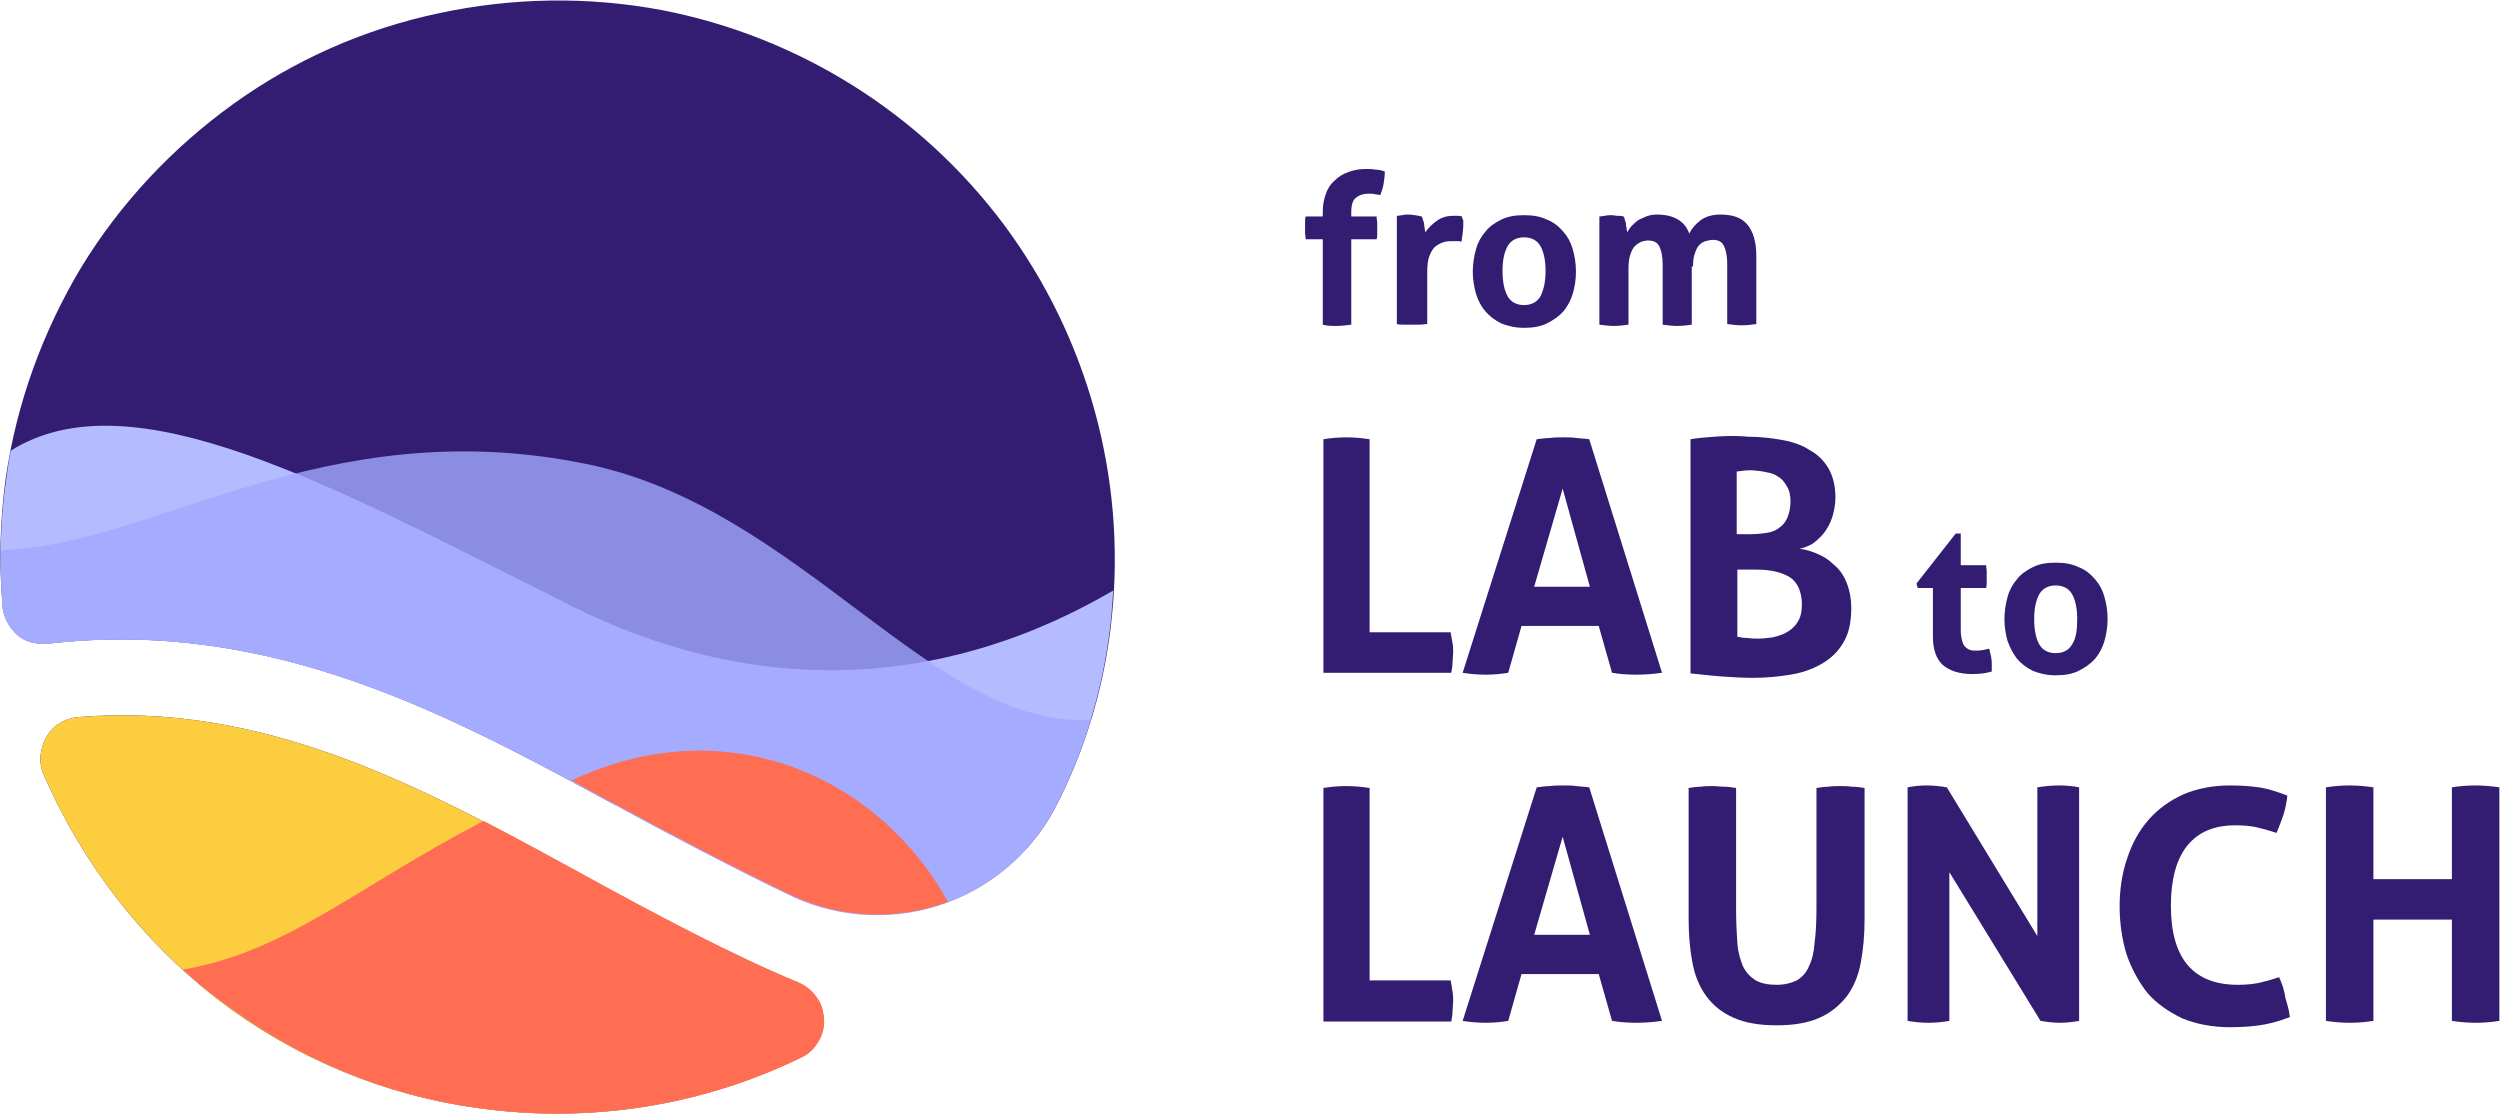
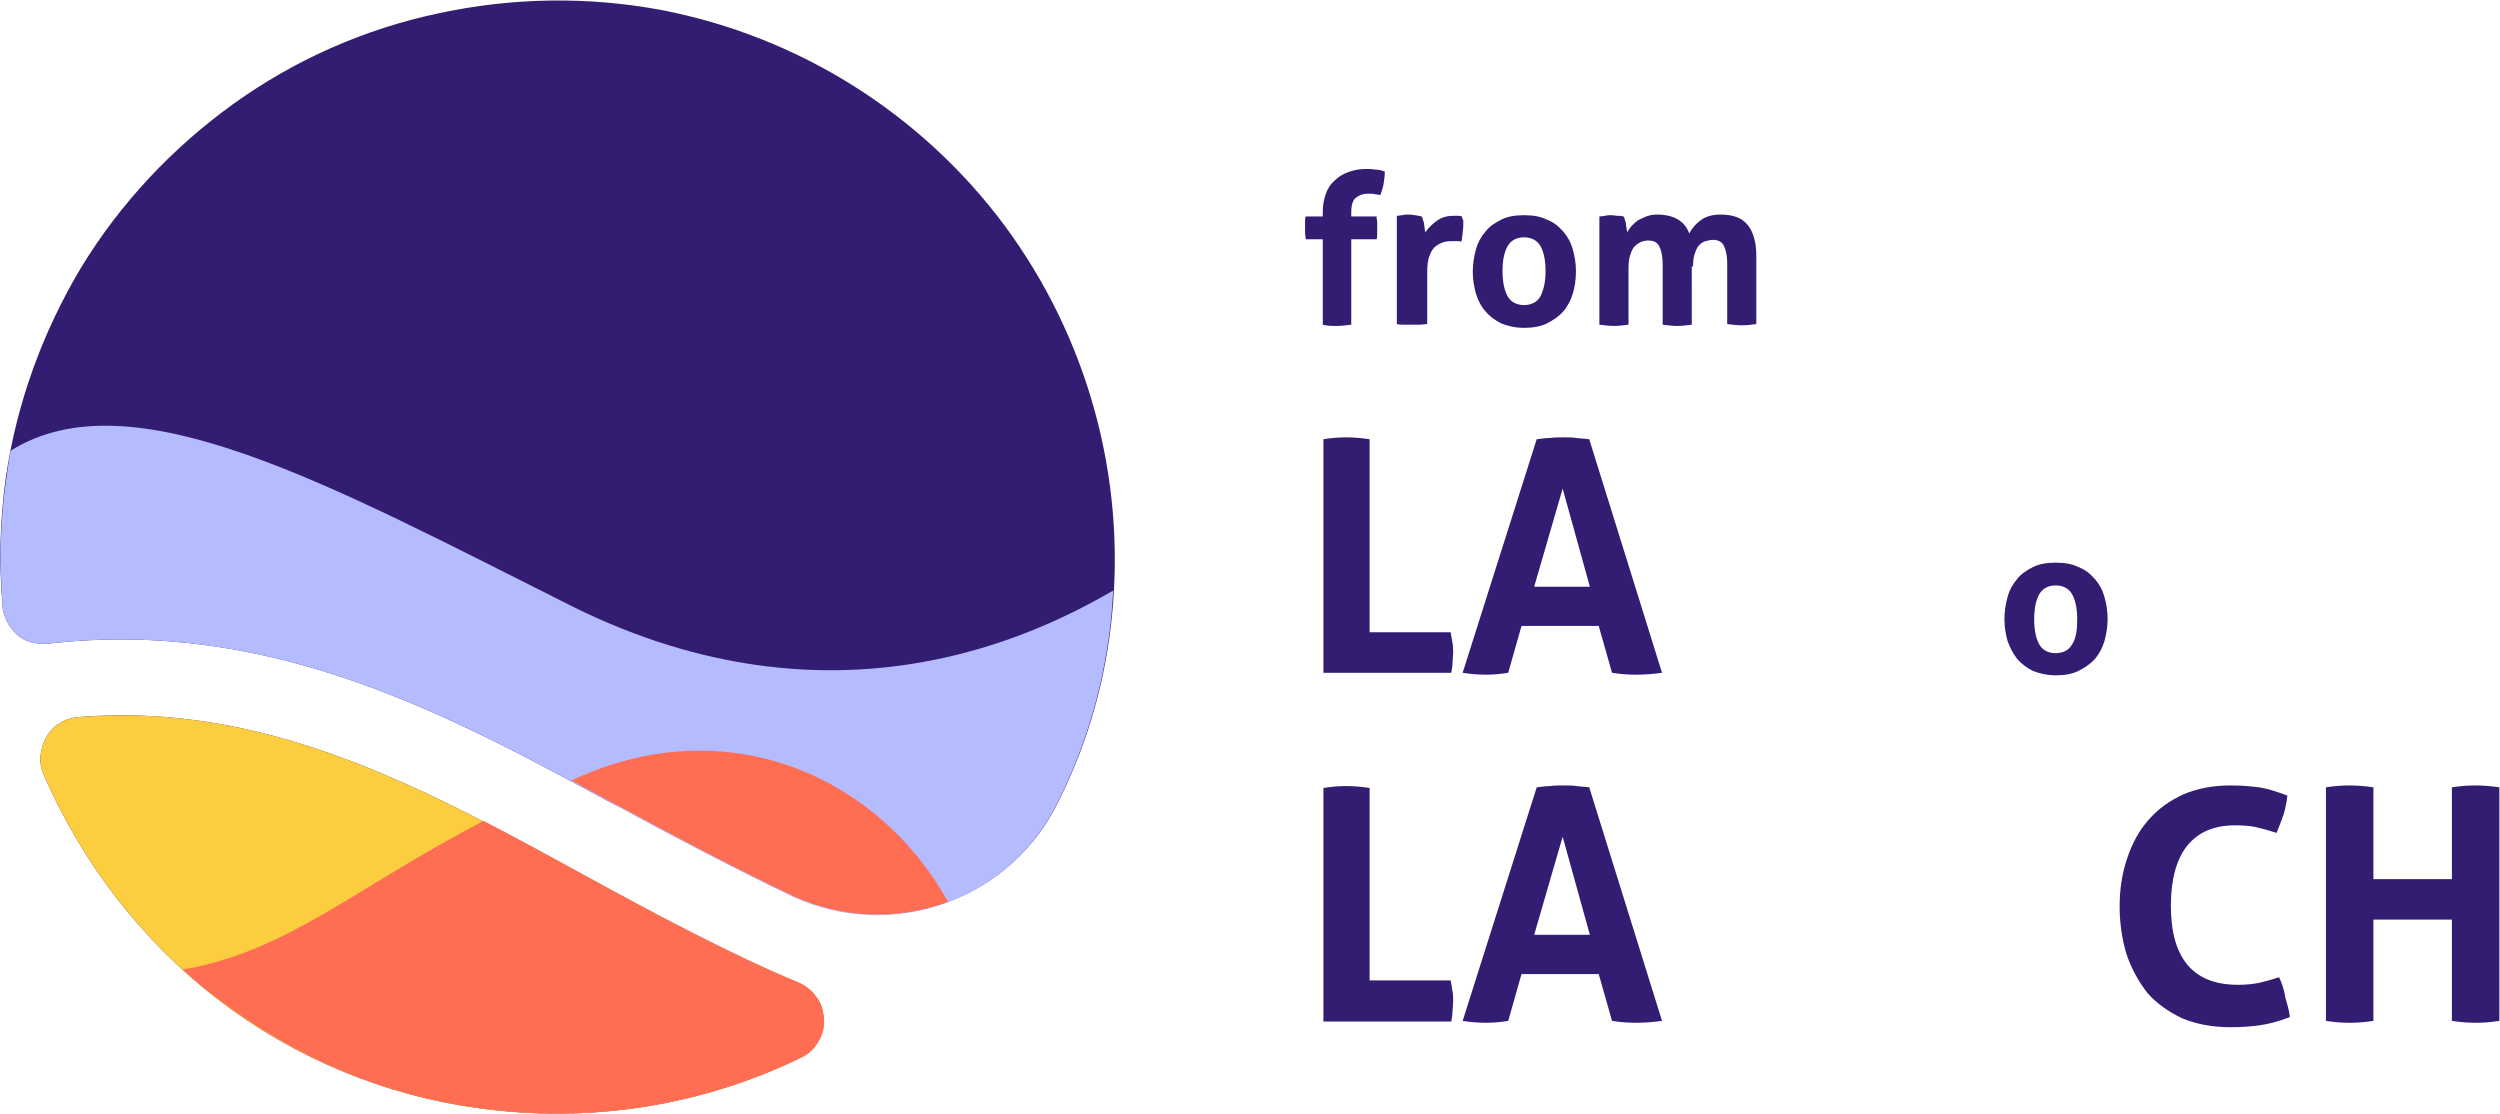
<svg xmlns="http://www.w3.org/2000/svg" version="1.1" id="Layer_1" x="0px" y="0px" viewBox="0 0 395 176" style="enable-background:new 0 0 395 176;" xml:space="preserve">
  <style type="text/css">
	.st0{fill:#321D73;}
	.st1{fill-rule:evenodd;clip-rule:evenodd;fill:#321D73;}
	.st2{fill:#B5BBFF;}
	.st3{opacity:0.8;fill:#A1A9FF;enable-background:new    ;}
	.st4{fill:#FF6E52;}
	.st5{fill-rule:evenodd;clip-rule:evenodd;fill:#FCCD3F;}
</style>
  <g>
    <g>
      <path class="st0" d="M211.2,51.5c0.7,0,1.5-0.1,2.3-0.2V37.8h4c0.1-0.3,0.1-0.6,0.1-0.9c0-0.3,0-0.5,0-0.8c0-0.3,0-0.6,0-0.9    c0-0.3-0.1-0.6-0.1-1h-4v-0.7c0-1.2,0.3-2,0.8-2.3c0.5-0.4,1.1-0.6,1.9-0.6c0.4,0,0.8,0,1.1,0.1c0.3,0,0.5,0.1,0.8,0.1    c0.2-0.6,0.4-1.1,0.5-1.7c0.1-0.6,0.2-1.3,0.2-2c-0.5-0.2-1-0.3-1.5-0.3c-0.4-0.1-1-0.1-1.6-0.1c-1,0-1.9,0.2-2.7,0.5    c-0.8,0.3-1.5,0.7-2.1,1.3c-0.6,0.5-1.1,1.2-1.4,2.1c-0.3,0.8-0.5,1.7-0.5,2.8v0.8h-2.7c-0.1,0.3-0.1,0.6-0.1,0.9    c0,0.3,0,0.5,0,0.8c0,0.3,0,0.6,0,0.9c0,0.3,0.1,0.6,0.1,1h2.7v13.5C209.7,51.5,210.4,51.5,211.2,51.5z" />
      <path class="st0" d="M231,34.2c-0.1,0-0.3-0.1-0.6-0.1c-0.3,0-0.5,0-0.8,0c-1.1,0-1.9,0.3-2.6,0.8c-0.7,0.5-1.3,1.1-1.8,1.8    c0-0.2-0.1-0.3-0.1-0.6c0-0.2-0.1-0.5-0.1-0.7c0-0.2-0.1-0.5-0.2-0.7c0-0.2-0.1-0.4-0.2-0.5c-0.3-0.1-0.6-0.1-1-0.2    c-0.3,0-0.6-0.1-1-0.1c-0.4,0-0.7,0-1,0.1c-0.3,0-0.6,0.1-0.9,0.1v17.1c0.4,0.1,0.8,0.1,1.2,0.1c0.4,0,0.8,0,1.2,0    c0.4,0,0.8,0,1.2,0c0.4,0,0.8-0.1,1.2-0.1v-8.1c0-1.2,0.1-2.1,0.4-2.8c0.3-0.7,0.6-1.2,1.1-1.5c0.4-0.3,0.9-0.5,1.3-0.6    c0.5-0.1,0.9-0.1,1.3-0.1c0.1,0,0.2,0,0.5,0c0.3,0,0.6,0,0.8,0.1c0.1-0.4,0.1-0.8,0.2-1.3c0-0.4,0.1-0.8,0.1-1.2    c0-0.3,0-0.6,0-0.9C231.1,34.7,231,34.4,231,34.2z" />
      <path class="st0" d="M234.7,49.2c0.7,0.8,1.5,1.4,2.5,1.9c1,0.4,2.2,0.7,3.6,0.7s2.6-0.2,3.6-0.7c1-0.5,1.9-1.1,2.6-1.9    c0.7-0.8,1.2-1.8,1.5-2.8s0.5-2.2,0.5-3.5c0-1.3-0.2-2.4-0.5-3.5s-0.8-2-1.5-2.8c-0.7-0.8-1.5-1.5-2.6-1.9c-1-0.5-2.2-0.7-3.6-0.7    s-2.6,0.2-3.6,0.7c-1,0.5-1.9,1.1-2.5,1.9c-0.7,0.8-1.2,1.7-1.5,2.8c-0.3,1.1-0.5,2.3-0.5,3.5c0,1.3,0.2,2.4,0.5,3.5    C233.5,47.4,234,48.4,234.7,49.2z M238.2,38.9c0.5-0.9,1.4-1.4,2.6-1.4c1.2,0,2.1,0.5,2.6,1.4c0.5,0.9,0.8,2.2,0.8,3.9    s-0.3,3-0.8,4c-0.5,0.9-1.4,1.4-2.6,1.4c-1.2,0-2.1-0.5-2.6-1.4c-0.5-0.9-0.8-2.2-0.8-4S237.7,39.8,238.2,38.9z" />
      <path class="st0" d="M267.5,42.1c0-0.9,0.1-1.6,0.3-2.1c0.2-0.6,0.4-1,0.7-1.3c0.3-0.3,0.6-0.5,1-0.6c0.4-0.1,0.7-0.2,1.1-0.2    c0.9,0,1.5,0.3,1.8,1c0.3,0.6,0.5,1.6,0.5,2.7v9.6c0.8,0.1,1.6,0.2,2.3,0.2c0.8,0,1.6-0.1,2.3-0.2V40.5c0-2.3-0.5-3.9-1.4-5    c-0.9-1.1-2.3-1.6-4.3-1.6c-1.2,0-2.3,0.3-3.1,0.9c-0.8,0.6-1.4,1.3-1.8,2.1c-0.7-2-2.5-3-5.1-3c-0.6,0-1.2,0.1-1.7,0.3    c-0.5,0.2-0.9,0.4-1.3,0.6c-0.4,0.3-0.7,0.6-1,0.9c-0.3,0.3-0.5,0.7-0.7,1c0-0.2-0.1-0.3-0.1-0.6c0-0.2-0.1-0.4-0.1-0.7    c0-0.2-0.1-0.5-0.2-0.7c0-0.2-0.1-0.4-0.2-0.5c-0.3-0.1-0.6-0.1-0.9-0.1c-0.3,0-0.6-0.1-1-0.1c-0.4,0-0.7,0-1,0.1    c-0.3,0-0.6,0.1-0.9,0.1v17.1c0.8,0.1,1.6,0.2,2.3,0.2s1.6-0.1,2.3-0.2v-8.9c0-0.9,0.1-1.7,0.3-2.2c0.2-0.6,0.4-1,0.7-1.3    c0.3-0.3,0.6-0.5,1-0.7c0.4-0.1,0.7-0.2,1.1-0.2c0.9,0,1.5,0.3,1.8,1c0.3,0.6,0.5,1.6,0.5,2.7v9.6c0.8,0.1,1.6,0.2,2.3,0.2    s1.6-0.1,2.3-0.2V42.1z" />
-       <path class="st0" d="M305.4,92.8v7.7c0,2.1,0.5,3.6,1.6,4.6c1.1,0.9,2.6,1.4,4.6,1.4c1.1,0,2.1-0.1,3.1-0.4c0-0.2,0-0.3,0-0.5    c0-0.2,0-0.4,0-0.6c0-0.4,0-0.7-0.1-1.2c-0.1-0.5-0.2-0.9-0.3-1.3c-0.2,0-0.5,0.1-0.9,0.2c-0.3,0-0.6,0.1-1,0.1    c-0.4,0-0.8,0-1.1-0.1c-0.3-0.1-0.6-0.3-0.8-0.5c-0.2-0.2-0.4-0.6-0.5-1c-0.1-0.4-0.2-1-0.2-1.6v-6.7h4c0.1-0.4,0.1-0.7,0.1-1    c0-0.3,0-0.6,0-0.9c0-0.3,0-0.6,0-0.8c0-0.3-0.1-0.6-0.1-0.9h-4v-5h-0.8l-6.2,7.9l0.2,0.7H305.4z" />
      <path class="st0" d="M331,91.5c-0.7-0.8-1.5-1.5-2.6-1.9c-1-0.5-2.2-0.7-3.6-0.7c-1.4,0-2.6,0.2-3.6,0.7c-1,0.5-1.9,1.1-2.5,1.9    c-0.7,0.8-1.2,1.7-1.5,2.8c-0.3,1.1-0.5,2.3-0.5,3.5c0,1.3,0.2,2.4,0.5,3.5c0.4,1.1,0.9,2,1.5,2.8c0.7,0.8,1.5,1.4,2.5,1.9    c1,0.4,2.2,0.7,3.6,0.7c1.4,0,2.6-0.2,3.6-0.7c1-0.5,1.9-1.1,2.6-1.9c0.7-0.8,1.2-1.8,1.5-2.8c0.3-1.1,0.5-2.2,0.5-3.5    c0-1.3-0.2-2.4-0.5-3.5C332.2,93.2,331.7,92.3,331,91.5z M327.4,101.8c-0.5,0.9-1.4,1.4-2.6,1.4c-1.2,0-2.1-0.5-2.6-1.4    c-0.5-0.9-0.8-2.2-0.8-4c0-1.7,0.3-3,0.8-3.9c0.5-0.9,1.4-1.4,2.6-1.4c1.2,0,2.1,0.5,2.6,1.4c0.5,0.9,0.8,2.2,0.8,3.9    C328.2,99.6,328,100.9,327.4,101.8z" />
      <path class="st0" d="M229.2,99.9h-12.8V69.4c-1.3-0.2-2.5-0.3-3.7-0.3c-1.2,0-2.4,0.1-3.6,0.3v36.9h20.2c0.1-0.6,0.2-1.1,0.2-1.6    c0-0.5,0.1-1.1,0.1-1.6c0-0.5,0-1-0.1-1.5C229.4,101,229.3,100.4,229.2,99.9z" />
      <path class="st0" d="M249.1,69.2c-0.7-0.1-1.3-0.1-2-0.1c-0.8,0-1.5,0-2.2,0.1c-0.6,0-1.3,0.1-2.1,0.2l-11.7,36.9    c1.2,0.2,2.5,0.3,3.7,0.3c1.1,0,2.3-0.1,3.5-0.3l2.1-7.4h12.2l2.1,7.4c1.2,0.2,2.5,0.3,3.8,0.3c1.3,0,2.7-0.1,4.1-0.3l-11.5-36.9    C250.5,69.3,249.8,69.3,249.1,69.2z M242.4,92.7l4.5-15.5l4.3,15.5H242.4z" />
-       <path class="st0" d="M270.9,69c-1.4,0.1-2.7,0.2-3.8,0.4v37c2,0.2,3.7,0.4,5.2,0.5c1.5,0.1,3.1,0.2,4.7,0.2c2.1,0,4-0.2,5.9-0.5    c1.9-0.3,3.5-0.9,4.9-1.7c1.4-0.8,2.6-1.9,3.4-3.3c0.9-1.4,1.3-3.3,1.3-5.5c0-1.6-0.3-3-0.8-4.2c-0.5-1.2-1.2-2.1-2.1-2.8    c-0.8-0.8-1.7-1.3-2.7-1.7c-1-0.4-1.8-0.6-2.6-0.7c0.7-0.1,1.4-0.4,2.1-0.8c0.7-0.5,1.3-1.1,1.8-1.7c0.5-0.7,1-1.5,1.3-2.5    c0.3-1,0.5-2,0.5-3.1c0-1.8-0.4-3.4-1.1-4.6c-0.7-1.2-1.7-2.2-3-2.9c-1.2-0.8-2.7-1.3-4.4-1.6c-1.7-0.3-3.5-0.5-5.3-0.5    C274.1,68.8,272.3,68.9,270.9,69z M284.2,92.9c0.3,0.7,0.5,1.6,0.5,2.6c0,1.1-0.2,2.1-0.7,2.8c-0.4,0.7-1,1.2-1.7,1.6    c-0.7,0.4-1.4,0.6-2.2,0.8c-0.8,0.1-1.5,0.2-2.3,0.2c-0.5,0-1.1,0-1.7-0.1c-0.6,0-1.2-0.1-1.6-0.2V90h3.1c1.1,0,2,0.1,2.9,0.3    c0.9,0.2,1.6,0.5,2.3,0.9C283.4,91.6,283.9,92.2,284.2,92.9z M279,74.6c0.7,0.1,1.4,0.3,1.9,0.7c0.6,0.3,1,0.8,1.4,1.5    c0.4,0.6,0.6,1.4,0.6,2.4c0,1-0.2,1.9-0.5,2.6c-0.3,0.7-0.7,1.2-1.3,1.6c-0.5,0.4-1.2,0.7-2,0.8c-0.7,0.1-1.5,0.2-2.4,0.2h-2.3    v-9.9c0.7-0.1,1.5-0.2,2.4-0.2C277.6,74.4,278.3,74.4,279,74.6z" />
      <path class="st0" d="M229.2,154.9h-12.8v-30.4c-1.3-0.2-2.5-0.3-3.7-0.3c-1.2,0-2.4,0.1-3.6,0.3v36.9h20.2    c0.1-0.6,0.2-1.1,0.2-1.6c0-0.5,0.1-1.1,0.1-1.6c0-0.5,0-1-0.1-1.5C229.4,156,229.3,155.4,229.2,154.9z" />
      <path class="st0" d="M249.1,124.2c-0.7-0.1-1.3-0.1-2-0.1c-0.8,0-1.5,0-2.2,0.1c-0.6,0-1.3,0.1-2.1,0.2l-11.7,36.9    c1.2,0.2,2.5,0.3,3.7,0.3c1.1,0,2.3-0.1,3.5-0.3l2.1-7.4h12.2l2.1,7.4c1.2,0.2,2.5,0.3,3.8,0.3c1.3,0,2.7-0.1,4.1-0.3l-11.5-36.9    C250.5,124.3,249.8,124.3,249.1,124.2z M242.4,147.7l4.5-15.5l4.3,15.5H242.4z" />
-       <path class="st0" d="M290.7,124.2c-0.6,0-1.2,0-1.8,0.1c-0.6,0-1.3,0.1-1.9,0.2v19.1c0,2.1-0.1,3.9-0.3,5.4    c-0.1,1.5-0.4,2.7-0.9,3.7c-0.4,1-1.1,1.7-1.9,2.2c-0.8,0.4-1.9,0.7-3.2,0.7c-1.3,0-2.4-0.2-3.3-0.7c-0.8-0.5-1.5-1.2-2-2.2    c-0.4-1-0.8-2.2-0.9-3.7c-0.1-1.5-0.2-3.3-0.2-5.4v-19.1c-0.6-0.1-1.3-0.2-1.9-0.2c-0.6,0-1.2-0.1-1.8-0.1c-0.6,0-1.3,0-1.9,0.1    c-0.6,0-1.2,0.1-1.9,0.2v20.7c0,2.5,0.2,4.8,0.6,6.9c0.4,2.1,1.1,3.8,2.2,5.3c1.1,1.5,2.5,2.6,4.3,3.4c1.8,0.8,4,1.2,6.8,1.2    s5-0.4,6.8-1.2c1.8-0.8,3.2-2,4.3-3.4c1.1-1.5,1.8-3.2,2.2-5.3c0.4-2.1,0.6-4.4,0.6-6.9v-20.7c-0.6-0.1-1.3-0.2-2-0.2    C291.9,124.2,291.3,124.2,290.7,124.2z" />
-       <path class="st0" d="M321.9,124.4v23.5l-14.3-23.5c-1.1-0.2-2.2-0.3-3.2-0.3c-1,0-2,0.1-3,0.3v36.9c1.1,0.2,2.2,0.3,3.3,0.3    c1.1,0,2.2-0.1,3.3-0.3v-23.5l14.4,23.5c1.1,0.2,2.2,0.3,3.1,0.3c0.9,0,1.9-0.1,3-0.3v-36.9c-1-0.2-2-0.3-3.1-0.3    C324.3,124.1,323.1,124.2,321.9,124.4z" />
      <path class="st0" d="M360.1,154.4c-1.2,0.4-2.3,0.7-3.2,0.9c-1,0.2-2.1,0.3-3.3,0.3c-7.1,0-10.6-4.2-10.6-12.5    c0-4.2,0.9-7.4,2.6-9.5c1.8-2.2,4.3-3.2,7.6-3.2c1.3,0,2.4,0.1,3.3,0.3s2,0.5,3.2,0.9c0.4-1,0.8-2,1.1-2.9c0.3-1,0.5-2,0.6-3    c-1.6-0.6-3.1-1.1-4.5-1.3c-1.4-0.2-2.9-0.3-4.5-0.3c-2.8,0-5.3,0.5-7.4,1.4c-2.2,1-4,2.3-5.5,4c-1.5,1.7-2.6,3.7-3.4,6.1    c-0.8,2.3-1.2,4.9-1.2,7.6s0.4,5.3,1.1,7.6c0.8,2.3,1.9,4.3,3.3,6.1c1.5,1.7,3.4,3,5.5,4c2.2,0.9,4.7,1.4,7.6,1.4    c1.6,0,3.2-0.1,4.6-0.3c1.4-0.2,3-0.6,4.8-1.3c-0.1-1-0.4-2-0.7-3C360.9,156.3,360.5,155.3,360.1,154.4z" />
      <path class="st0" d="M391.1,124.1c-1.2,0-2.5,0.1-3.7,0.3v14.5H375v-14.5c-1.3-0.2-2.6-0.3-3.8-0.3s-2.5,0.1-3.7,0.3v36.9    c1.3,0.2,2.5,0.3,3.8,0.3c1.2,0,2.4-0.1,3.7-0.3v-16h12.4v16c1.3,0.2,2.5,0.3,3.8,0.3c1.2,0,2.4-0.1,3.7-0.3v-36.9    C393.6,124.2,392.3,124.1,391.1,124.1z" />
    </g>
    <path class="st1" d="M98.2,127.6c6.8,3.7,18.5,9.9,27.4,14.1c7.6,3.4,16.1,3.7,23.9,0.9c7.8-2.8,14.2-8.6,17.8-16.1   c4.6-9.2,7.4-19.1,8.4-29.3c2.2-21.9-3.9-43.9-17-61.6c-13.2-17.7-32.5-29.8-54.1-34c-11.7-2.2-23.7-2-35.3,0.5   C57.5,4.6,46.5,9.5,36.9,16.4S19,32.1,12.8,42.3C6.7,52.5,2.6,63.8,0.9,75.6c-0.9,6.6-1.1,13.3-0.5,20c0,0.9,0.3,1.8,0.7,2.6   c0.4,0.8,1,1.5,1.6,2.1c0.7,0.6,1.5,1,2.3,1.2c0.9,0.2,1.8,0.3,2.6,0.2c35.4-4.1,63.8,11.5,89.6,25.5   C97.6,127.3,97.9,127.4,98.2,127.6z M34.4,157.9c12,9.2,26.3,15.2,41.3,17.2c17.3,2.4,35-0.3,50.8-8c1.1-0.5,2.1-1.4,2.7-2.5   c0.7-1.1,1-2.3,0.9-3.6c0-1.3-0.4-2.5-1.2-3.5c-0.7-1-1.7-1.8-2.9-2.3c-10.2-4.2-23-11-33.9-17c-25.8-14.1-50.3-27.3-79.8-24.9   c-1,0.1-2,0.4-2.9,1c-0.9,0.5-1.6,1.3-2.1,2.2c-0.5,0.9-0.8,1.9-0.9,2.9c-0.1,1,0.1,2.1,0.5,3C13,136.4,22.4,148.6,34.4,157.9z" />
    <path class="st2" d="M0.4,95.6c0,0.9,0.3,1.8,0.7,2.6c0.4,0.8,1,1.5,1.6,2.1c0.7,0.6,1.5,1,2.3,1.2c0.9,0.2,1.8,0.3,2.6,0.2   c35.4-4.1,63.8,11.5,89.6,25.5c0.3,0.2,0.6,0.3,0.9,0.5c6.8,3.7,18.5,9.9,27.4,14.1c7.6,3.4,16.1,3.7,23.9,0.9   c7.8-2.8,14.2-8.6,17.8-16.1c4.6-9.2,7.4-19.1,8.4-29.3c0.1-1.3,0.2-2.7,0.3-4c-12.1,7-44,23-85.3,2.6   C52.3,76.7,20.9,59.2,1.7,71.2c-0.3,1.5-0.5,2.9-0.7,4.4C0,82.2-0.1,88.9,0.4,95.6z" />
-     <path class="st3" d="M92.6,73.3C51.1,64.8,23.8,86.4,0.1,86.9c0,2.9,0.1,5.8,0.3,8.7c0,0.9,0.3,1.8,0.7,2.6c0.4,0.8,1,1.5,1.6,2.1   c0.7,0.6,1.5,1,2.3,1.2c0.9,0.2,1.8,0.3,2.6,0.2c35.4-4.1,63.8,11.5,89.6,25.5c0.3,0.2,0.6,0.3,0.9,0.5c6.8,3.7,18.5,9.9,27.4,14.1   c7.6,3.4,16.1,3.7,23.9,0.9c7.8-2.8,14.2-8.6,17.8-16.1c2.1-4.2,3.8-8.5,5.2-12.9C147.5,115.3,126.6,80.2,92.6,73.3z" />
    <path class="st4" d="M92.6,122.3c-0.8,0.3-1.6,0.7-2.3,1c2.4,1.3,4.7,2.6,7,3.8c0.3,0.2,0.6,0.3,0.9,0.5   c6.8,3.7,18.5,9.9,27.4,14.1c7.6,3.4,16.1,3.7,23.9,0.9c0.1,0,0.2-0.1,0.3-0.1C139.1,123.2,116.2,112.5,92.6,122.3z" />
    <path class="st5" d="M34.4,157.9c12,9.2,26.3,15.2,41.3,17.2c17.3,2.4,35-0.3,50.8-8c1.1-0.5,2.1-1.4,2.7-2.5   c0.7-1.1,1-2.3,0.9-3.6c0-1.3-0.4-2.5-1.2-3.5c-0.7-1-1.7-1.8-2.9-2.3c-10.2-4.2-23-11-33.9-17c-25.8-14.1-50.3-27.3-79.8-24.9   c-1,0.1-2,0.4-2.9,1c-0.9,0.5-1.6,1.3-2.1,2.2c-0.5,0.9-0.8,1.9-0.9,2.9c-0.1,1,0.1,2.1,0.5,3C13,136.4,22.4,148.6,34.4,157.9z" />
    <path class="st4" d="M75.8,175.1c17.3,2.4,35-0.3,50.8-8c1.1-0.5,2.1-1.4,2.7-2.5c0.7-1.1,1-2.3,0.9-3.6s-0.4-2.5-1.2-3.5   c-0.7-1-1.7-1.8-2.9-2.3c-10.2-4.2-23-11-33.9-17c-5.3-2.9-10.6-5.8-15.8-8.5c-20.8,10.9-31,20.6-47.5,23.5   c1.7,1.6,3.5,3.1,5.4,4.5C46.5,167.1,60.7,173.1,75.8,175.1z" />
  </g>
</svg>